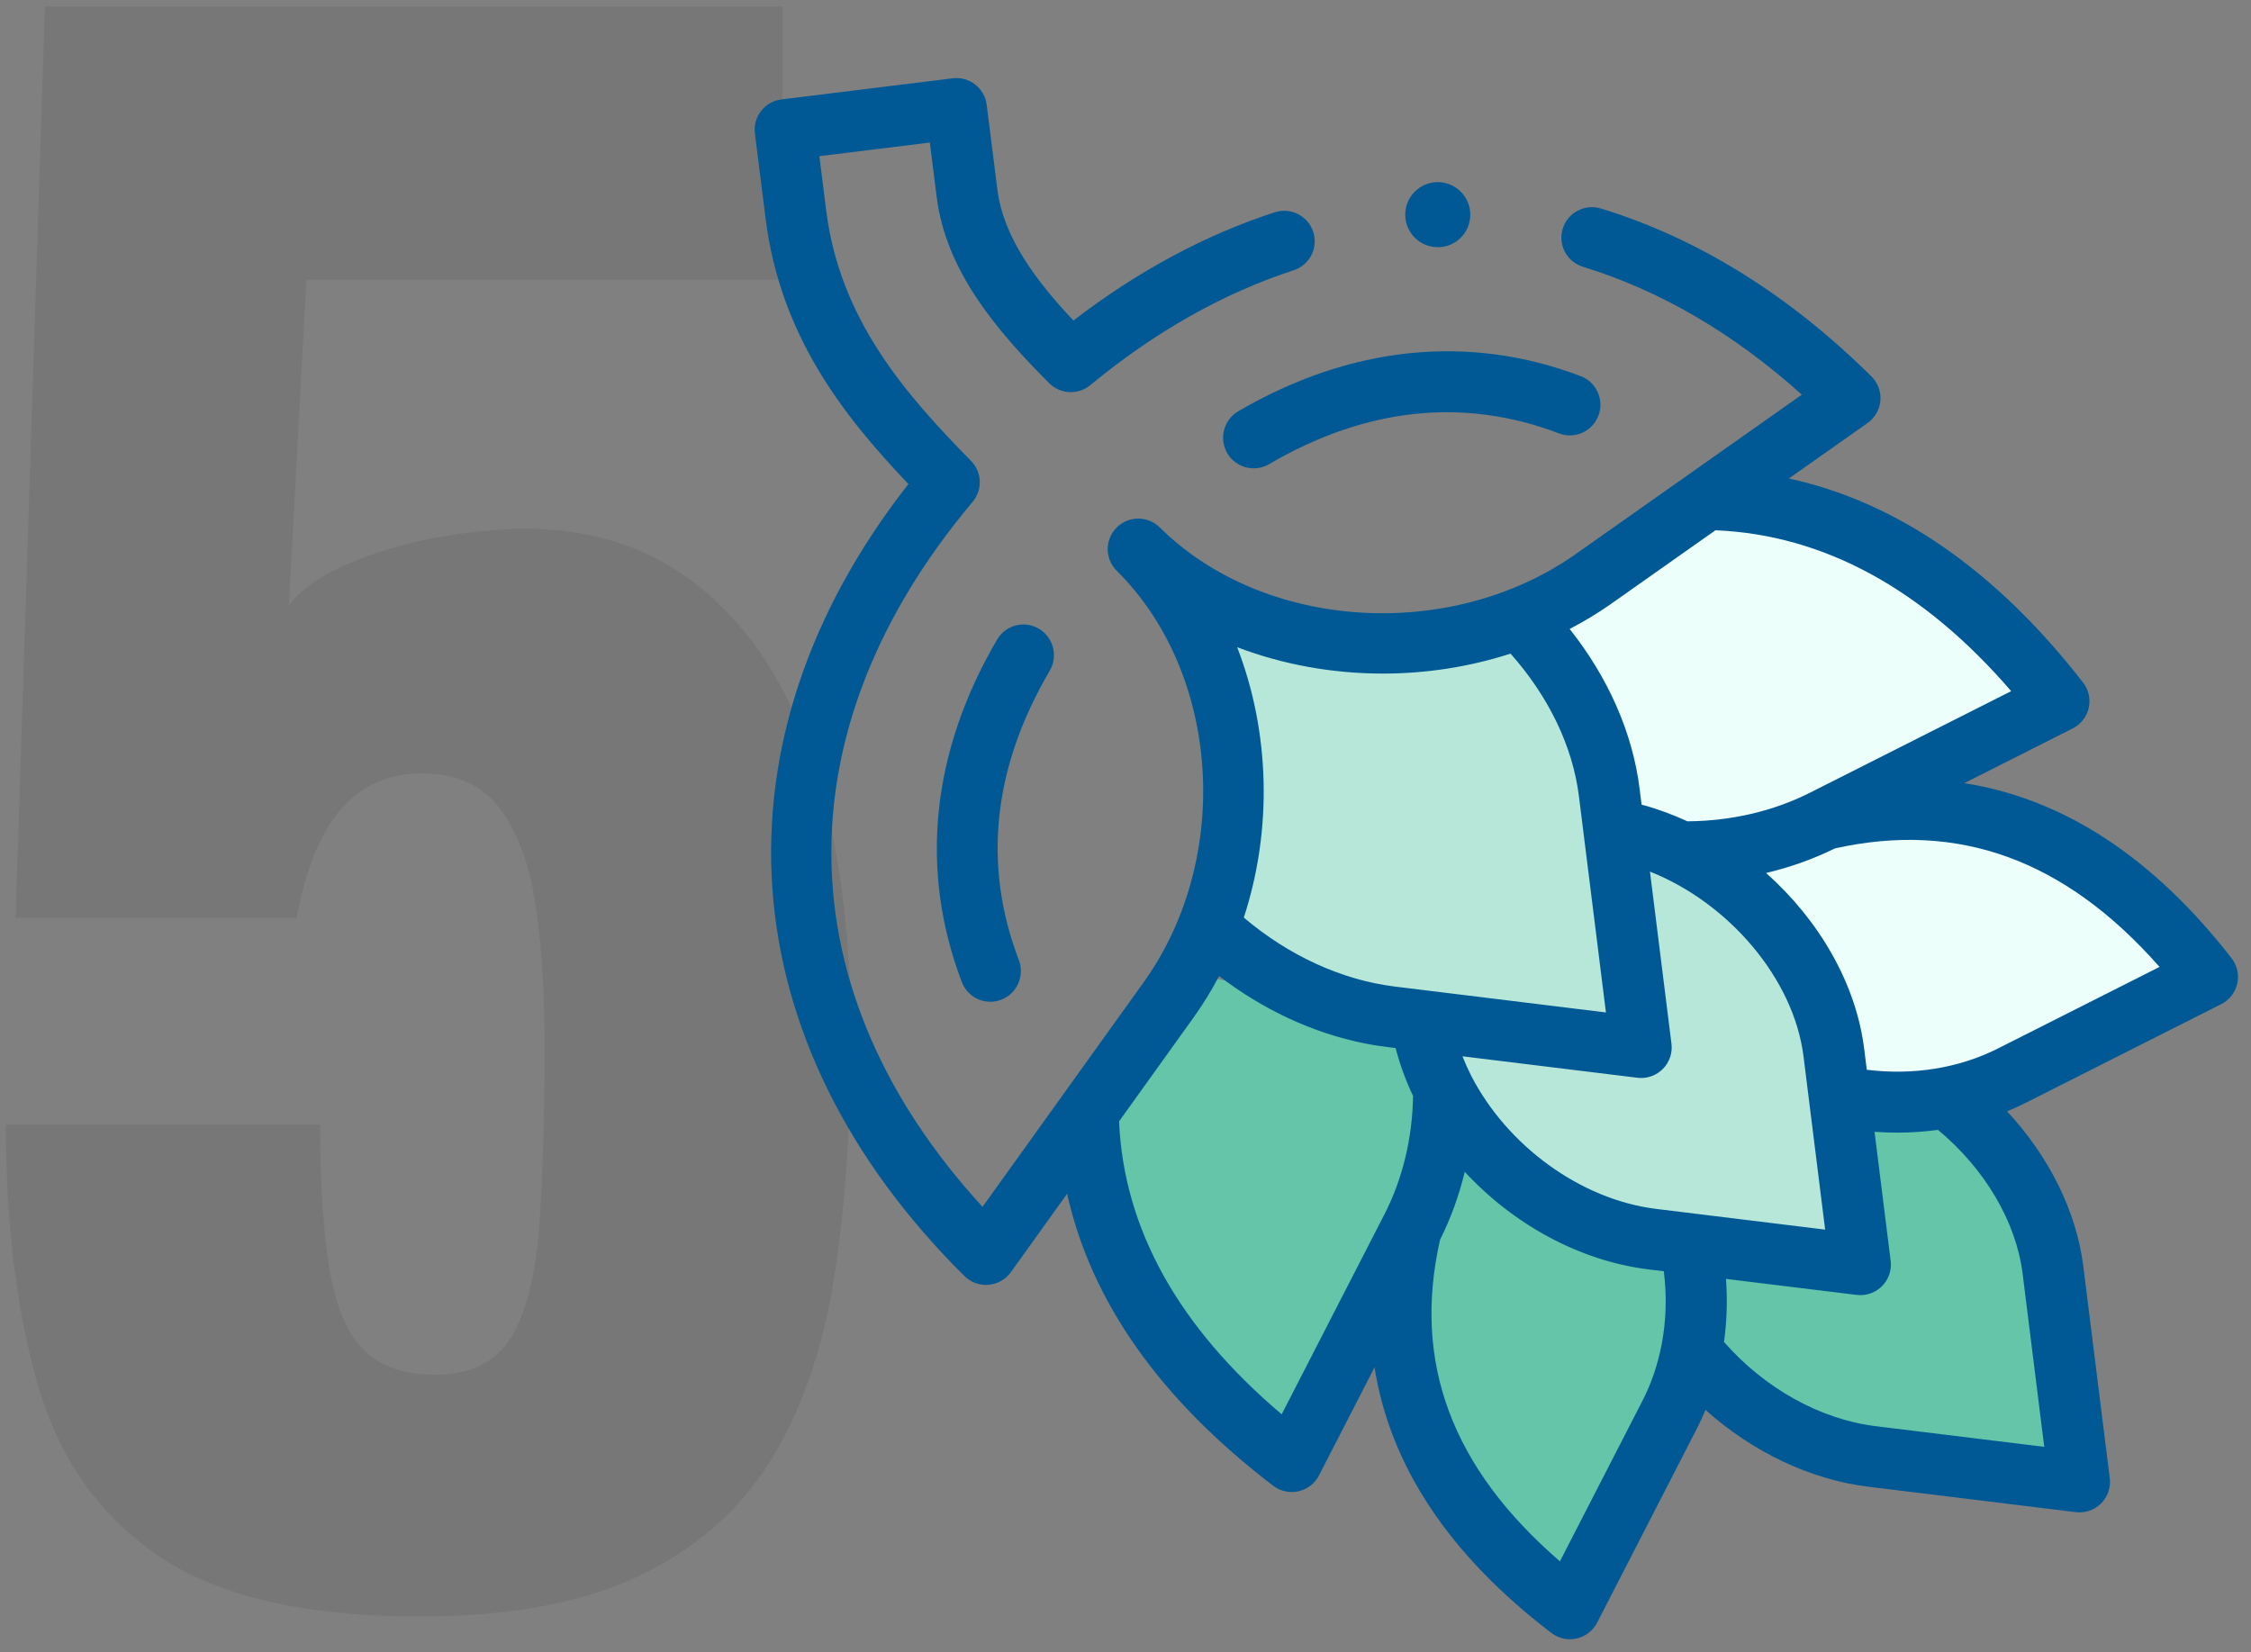
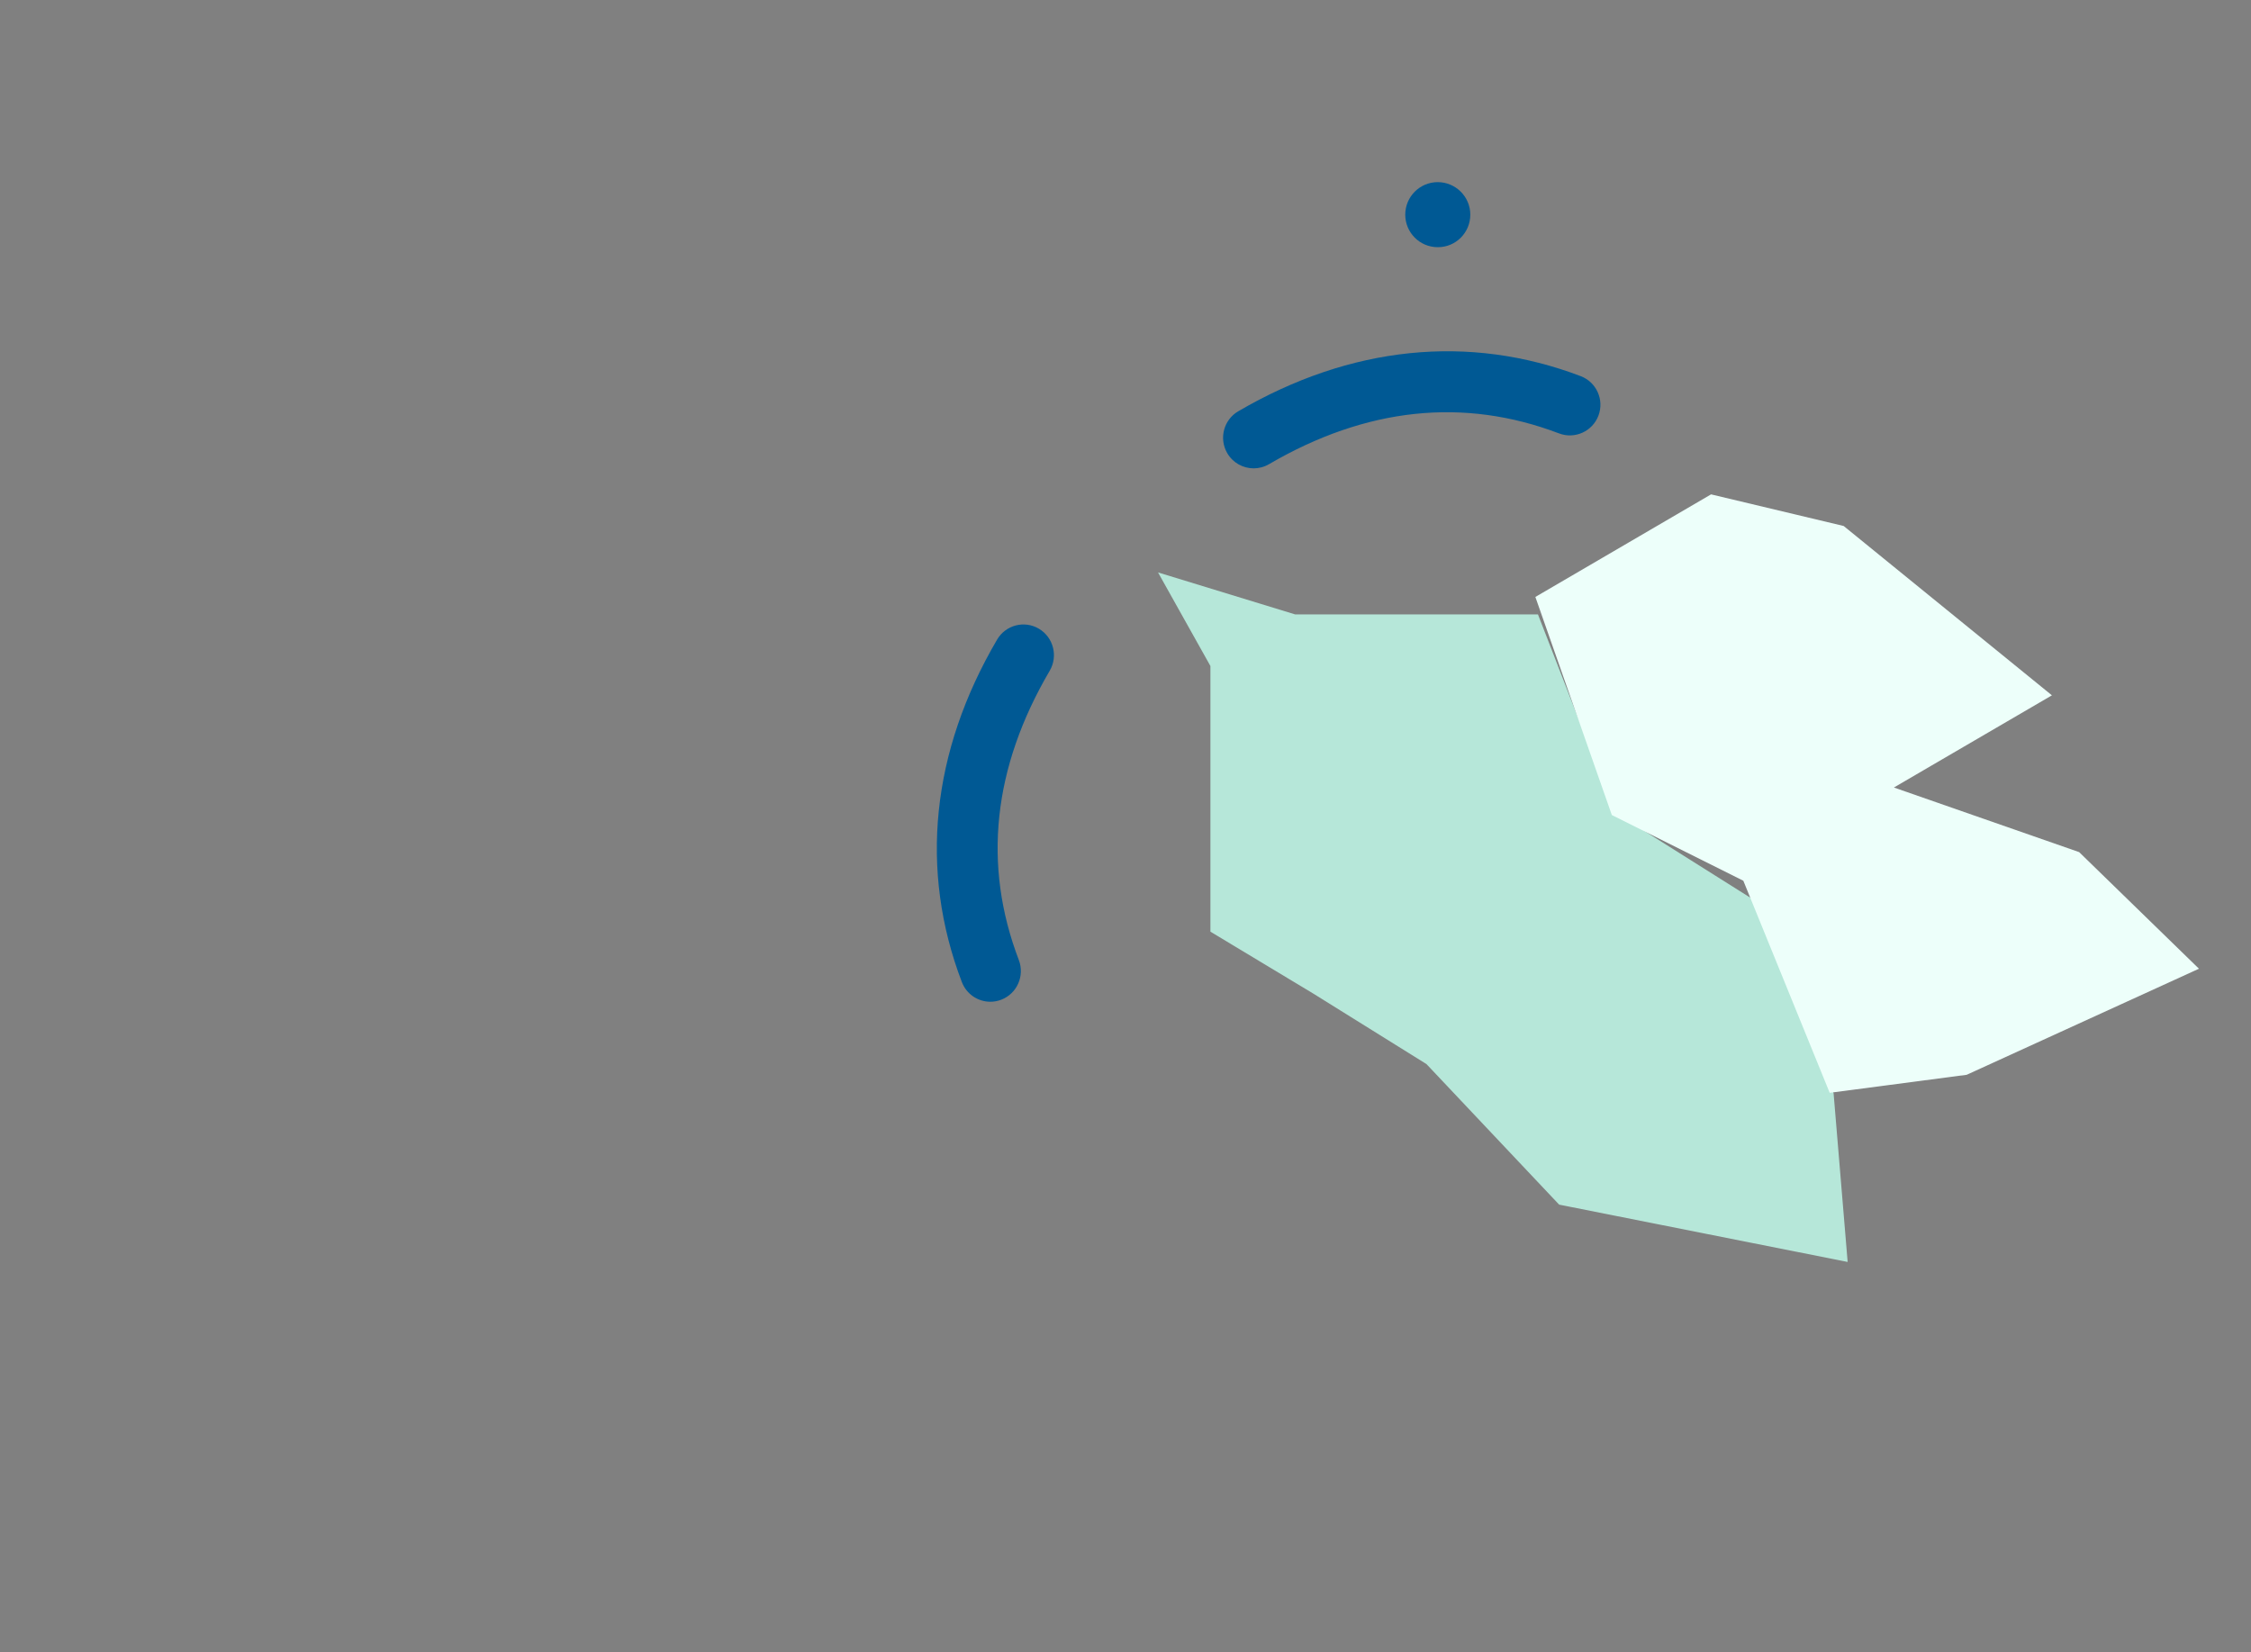
<svg xmlns="http://www.w3.org/2000/svg" width="173px" height="127px" viewBox="0 0 173 127" version="1.1">
  <rect x="0" y="0" width="173" height="127" fill="#808080" stroke="none" />
  <title>ico/5</title>
  <g id="Pages" stroke="none" stroke-width="1" fill="none" fill-rule="evenodd">
    <g id="Piwo-bezalko---MAKIETA---desktop" transform="translate(-568, -974)">
      <g id="ico/5" transform="translate(568.45, 974.5)">
-         <path d="M31.8,123.75 C38.9,123.75 44.65,122.65 49.05,120.45 C53.45,118.25 56.8,115.175 59.1,111.225 C61.4,107.275 62.95,102.575 63.75,97.125 C64.55,91.675 64.95,85.7 64.95,79.2 C64.95,70.5 63.875,63.15 61.725,57.15 C59.575,51.15 56.375,46.675 52.125,43.725 C47.875,40.775 42.65,39.65 36.45,40.35 C33.25,40.65 30.25,41.325 27.45,42.375 C24.65,43.425 22.75,44.65 21.75,46.05 L21.75,46.05 L23.1,21 L59.7,21 L59.7,0 L3,0 L0.75,70.05 L22.35,70.05 C23.05,66.25 24.2,63.45 25.8,61.65 C27.4,59.85 29.45,58.95 31.95,58.95 C34.65,58.95 36.675,59.875 38.025,61.725 C39.375,63.575 40.275,66.05 40.725,69.15 C41.175,72.25 41.4,75.8 41.4,79.8 C41.4,85.1 41.275,89.625 41.025,93.375 C40.775,97.125 40.1,100 39,102 C37.9,104 36.05,105.05 33.45,105.15 C30.95,105.25 29.025,104.675 27.675,103.425 C26.325,102.175 25.4,100.1 24.9,97.2 C24.4,94.3 24.15,90.55 24.15,85.95 L24.15,85.95 L-1.42108547e-12,85.95 C-1.42108547e-12,93.45 0.8,100.05 2.4,105.75 C4,111.45 7.075,115.875 11.625,119.025 C16.175,122.175 22.9,123.75 31.8,123.75 Z" id="5" fill="#2F2F2F" fill-rule="nonzero" opacity="0.1" />
-         <path d="M91.782,74.5 C84.961,81.26 81.55,85.18 81.55,86.262 C81.55,87.343 84.961,93.959 91.782,106.111 L97.127,110.5 C104.742,96.479 108.55,89.469 108.55,89.469 C108.55,89.469 108.55,86.916 108.55,81.811 L106.056,77.283 L91.782,74.5 Z" id="Path-14" fill="#64C5A8" />
-         <path d="M109.03,87.081 C107.775,92.025 107.147,94.496 107.147,94.496 C107.147,94.496 106.948,98.147 106.55,105.448 C109.059,111.471 110.513,114.78 110.912,115.377 C111.511,116.273 117.48,120.454 117.48,121.224 C117.48,121.737 118.015,122.162 119.086,122.5 L129.696,104.79 L135.92,108.636 C143.317,110.498 147.015,111.429 147.015,111.429 C147.015,111.429 150.527,112.138 157.55,113.557 L156.073,100.024 L154.185,89.928 L149.065,84.646 C148.262,83.882 147.579,83.5 147.015,83.5 C146.452,83.5 144.429,83.882 140.947,84.646 L140.947,92.069 C140.947,95.017 140.947,96.491 140.947,96.491 C140.947,96.491 128.081,93.478 126.41,93.478 C125.297,93.478 122.32,92.587 117.48,90.806 L109.03,87.081 Z" id="Path-15" fill="#64C5A8" />
        <polygon id="Path-16" fill="#B6E7D9" points="88.55 43.5 92.576 50.693 92.576 65.828 92.576 71.113 100.505 75.887 109.18 81.291 119.378 92.095 141.55 96.5 140.472 83.56 136.451 70 123.653 61.941 117.749 46.727 99.089 46.727" />
        <polygon id="Path-17" fill="#EDFFFA" points="117.55 45.385 131.053 37.5 141.244 39.93 157.25 52.947 145.105 60.032 159.342 64.998 168.55 73.961 150.7 82.114 140.171 83.5 133.533 67.199 123.427 62.149" />
        <g id="hop" transform="translate(57.55, 5.5)" fill="#005994" fill-rule="nonzero">
          <path d="M37.166,25.613 C36.046,26.267 35.667,27.708 36.319,28.831 C36.755,29.581 37.542,30 38.35,30 C38.751,30 39.158,29.897 39.529,29.68 C46.991,25.322 54.491,24.526 61.819,27.314 C63.031,27.775 64.387,27.163 64.847,25.948 C65.307,24.733 64.697,23.374 63.485,22.913 C54.89,19.644 45.789,20.577 37.166,25.613 L37.166,25.613 Z" id="Path" />
          <path d="M21.846,42.328 C20.73,41.665 19.292,42.039 18.633,43.161 C13.575,51.785 12.638,60.888 15.923,69.486 C16.281,70.424 17.17,71 18.113,71 C18.393,71 18.677,70.949 18.954,70.842 C20.163,70.375 20.767,69.009 20.302,67.793 C17.51,60.484 18.308,53.004 22.674,45.56 C23.333,44.437 22.962,42.99 21.846,42.328 L21.846,42.328 Z" id="Path" />
-           <path d="M113.507,67.655 C107.471,59.891 100.592,55.395 92.967,54.197 L101.297,49.992 C101.922,49.676 102.374,49.098 102.528,48.415 C102.682,47.733 102.522,47.018 102.093,46.465 C95.403,37.856 87.82,32.603 79.486,30.777 L85.532,26.514 C86.099,26.114 86.459,25.485 86.517,24.795 C86.575,24.105 86.323,23.424 85.831,22.936 C79.486,16.654 72.491,12.311 65.038,10.027 C63.798,9.646 62.483,10.341 62.103,11.579 C61.721,12.816 62.418,14.128 63.659,14.508 C69.596,16.328 75.244,19.629 80.479,24.336 L63.114,36.582 C53.471,43.378 39.127,42.464 31.138,34.545 C30.217,33.632 28.729,33.637 27.815,34.555 C27.359,35.012 27.132,35.61 27.132,36.208 C27.132,36.81 27.363,37.412 27.825,37.869 C35.809,45.783 36.73,59.983 29.88,69.524 L23.71,78.126 C23.695,78.147 23.679,78.167 23.665,78.189 L17.513,86.764 C2.328,70.222 1.977,50.139 16.751,32.575 C17.529,31.651 17.476,30.29 16.629,29.428 C11.575,24.284 6.551,18.561 5.499,10.192 L4.973,6.005 L13.463,4.957 L13.99,9.152 C14.705,14.823 18.566,19.376 22.633,23.451 C23.49,24.31 24.861,24.376 25.797,23.603 C30.75,19.509 36.008,16.538 41.423,14.775 C42.657,14.373 43.33,13.05 42.927,11.819 C42.525,10.589 41.198,9.917 39.965,10.319 C34.607,12.064 29.413,14.858 24.498,18.638 C21.603,15.564 19.114,12.235 18.653,8.568 L17.833,2.052 C17.672,0.769 16.497,-0.141 15.214,0.018 L2.061,1.642 C1.442,1.719 0.879,2.038 0.495,2.529 C0.112,3.02 -0.059,3.643 0.018,4.26 L0.837,10.776 C1.964,19.741 6.722,25.859 11.817,31.206 C-3.628,50.901 -2.058,74.064 16.123,92.085 C16.565,92.523 17.161,92.766 17.779,92.766 C17.844,92.766 17.91,92.763 17.975,92.758 C18.662,92.7 19.289,92.345 19.69,91.786 L24.014,85.757 C25.852,94.035 31.155,101.564 39.851,108.203 C40.265,108.519 40.767,108.686 41.279,108.686 C41.451,108.686 41.625,108.667 41.796,108.628 C42.476,108.475 43.052,108.029 43.37,107.411 L47.639,99.102 C48.838,106.684 53.379,113.52 61.229,119.517 C61.643,119.833 62.146,120 62.657,120 C62.829,120 63.003,119.981 63.174,119.943 C63.854,119.79 64.43,119.344 64.748,118.725 L72.409,103.817 C72.651,103.345 72.87,102.863 73.075,102.373 C76.667,105.593 81.122,107.729 85.575,108.275 L101.528,110.232 C101.624,110.244 101.719,110.25 101.815,110.25 C102.434,110.25 103.034,110.005 103.477,109.562 C103.989,109.051 104.235,108.333 104.146,107.616 L102.111,91.323 C101.583,87.104 99.464,82.869 96.252,79.423 C96.734,79.225 97.208,79.011 97.672,78.777 L112.712,71.183 C113.338,70.867 113.789,70.288 113.943,69.606 C114.096,68.923 113.937,68.208 113.507,67.655 L113.507,67.655 Z M65.826,40.411 L73.84,34.759 C82.152,35.104 89.784,39.257 96.57,47.125 L81.076,54.947 C78.271,56.359 75.033,57.108 71.685,57.131 C70.545,56.606 69.368,56.171 68.163,55.848 L68.01,54.622 C67.478,50.338 65.597,46.073 62.635,42.347 C63.737,41.773 64.804,41.13 65.826,40.411 L65.826,40.411 Z M48.406,87.33 L40.504,102.711 C32.557,95.987 28.359,88.426 28.006,80.193 L33.701,72.253 C34.44,71.225 35.105,70.145 35.695,69.025 C38.989,71.549 42.835,73.401 46.92,74.21 C47.696,74.364 48.478,74.466 49.262,74.562 C49.586,75.822 50.037,77.054 50.601,78.243 C50.55,81.488 49.795,84.62 48.406,87.33 Z M51.526,70.117 L49.213,69.834 C45.127,69.333 41.052,67.461 37.592,64.529 C39.807,57.765 39.598,50.239 37.081,43.747 C40.609,45.093 44.438,45.775 48.289,45.775 C51.603,45.774 54.93,45.264 58.092,44.241 C61.019,47.533 62.872,51.376 63.347,55.199 L65.424,71.823 L51.572,70.123 C51.557,70.121 51.541,70.119 51.526,70.117 L51.526,70.117 Z M69.712,97.306 C69.703,97.345 69.697,97.386 69.69,97.426 C69.396,98.919 68.909,100.352 68.227,101.679 L61.888,114.014 C53.562,106.824 50.547,98.712 52.674,89.294 C53.497,87.655 54.133,85.9 54.574,84.072 C58.276,88.076 63.354,90.921 68.729,91.577 L69.872,91.717 C70.111,93.615 70.054,95.503 69.712,97.306 Z M69.301,86.925 C63.401,86.204 57.798,81.987 55.084,76.718 C55.061,76.669 55.038,76.62 55.012,76.572 C54.784,76.12 54.581,75.659 54.397,75.193 L67.842,76.842 C67.938,76.854 68.034,76.86 68.129,76.86 C68.749,76.86 69.348,76.615 69.792,76.172 C70.303,75.661 70.55,74.943 70.46,74.226 L68.807,60.996 C74.852,63.396 79.861,69.215 80.609,75.205 L82.271,88.515 L69.301,86.925 Z M97.448,91.903 L99.11,105.213 L86.148,103.623 C81.894,103.101 77.606,100.704 74.496,97.15 C74.719,95.563 74.772,93.938 74.649,92.303 L84.688,93.534 C84.784,93.546 84.88,93.551 84.975,93.551 C85.595,93.551 86.194,93.307 86.637,92.864 C87.149,92.352 87.396,91.634 87.306,90.918 L86.067,80.996 C86.65,81.039 87.233,81.062 87.812,81.062 C88.867,81.062 89.912,80.989 90.942,80.848 C94.537,83.831 96.947,87.901 97.448,91.903 L97.448,91.903 Z M95.55,74.594 C92.553,76.107 89.027,76.67 85.472,76.228 L85.272,74.626 C84.64,69.564 81.778,64.702 77.731,61.103 C79.581,60.666 81.359,60.034 83.023,59.213 C92.529,57.102 100.717,60.082 107.971,68.323 L95.55,74.594 Z" id="Shape" />
          <path d="M52.496,13 L52.511,13 C53.889,13 55,11.881 55,10.5 C55,9.119 53.875,8 52.496,8 C51.118,8 50,9.119 50,10.5 C50,11.881 51.118,13 52.496,13 Z" id="Path" />
        </g>
      </g>
    </g>
  </g>
</svg>